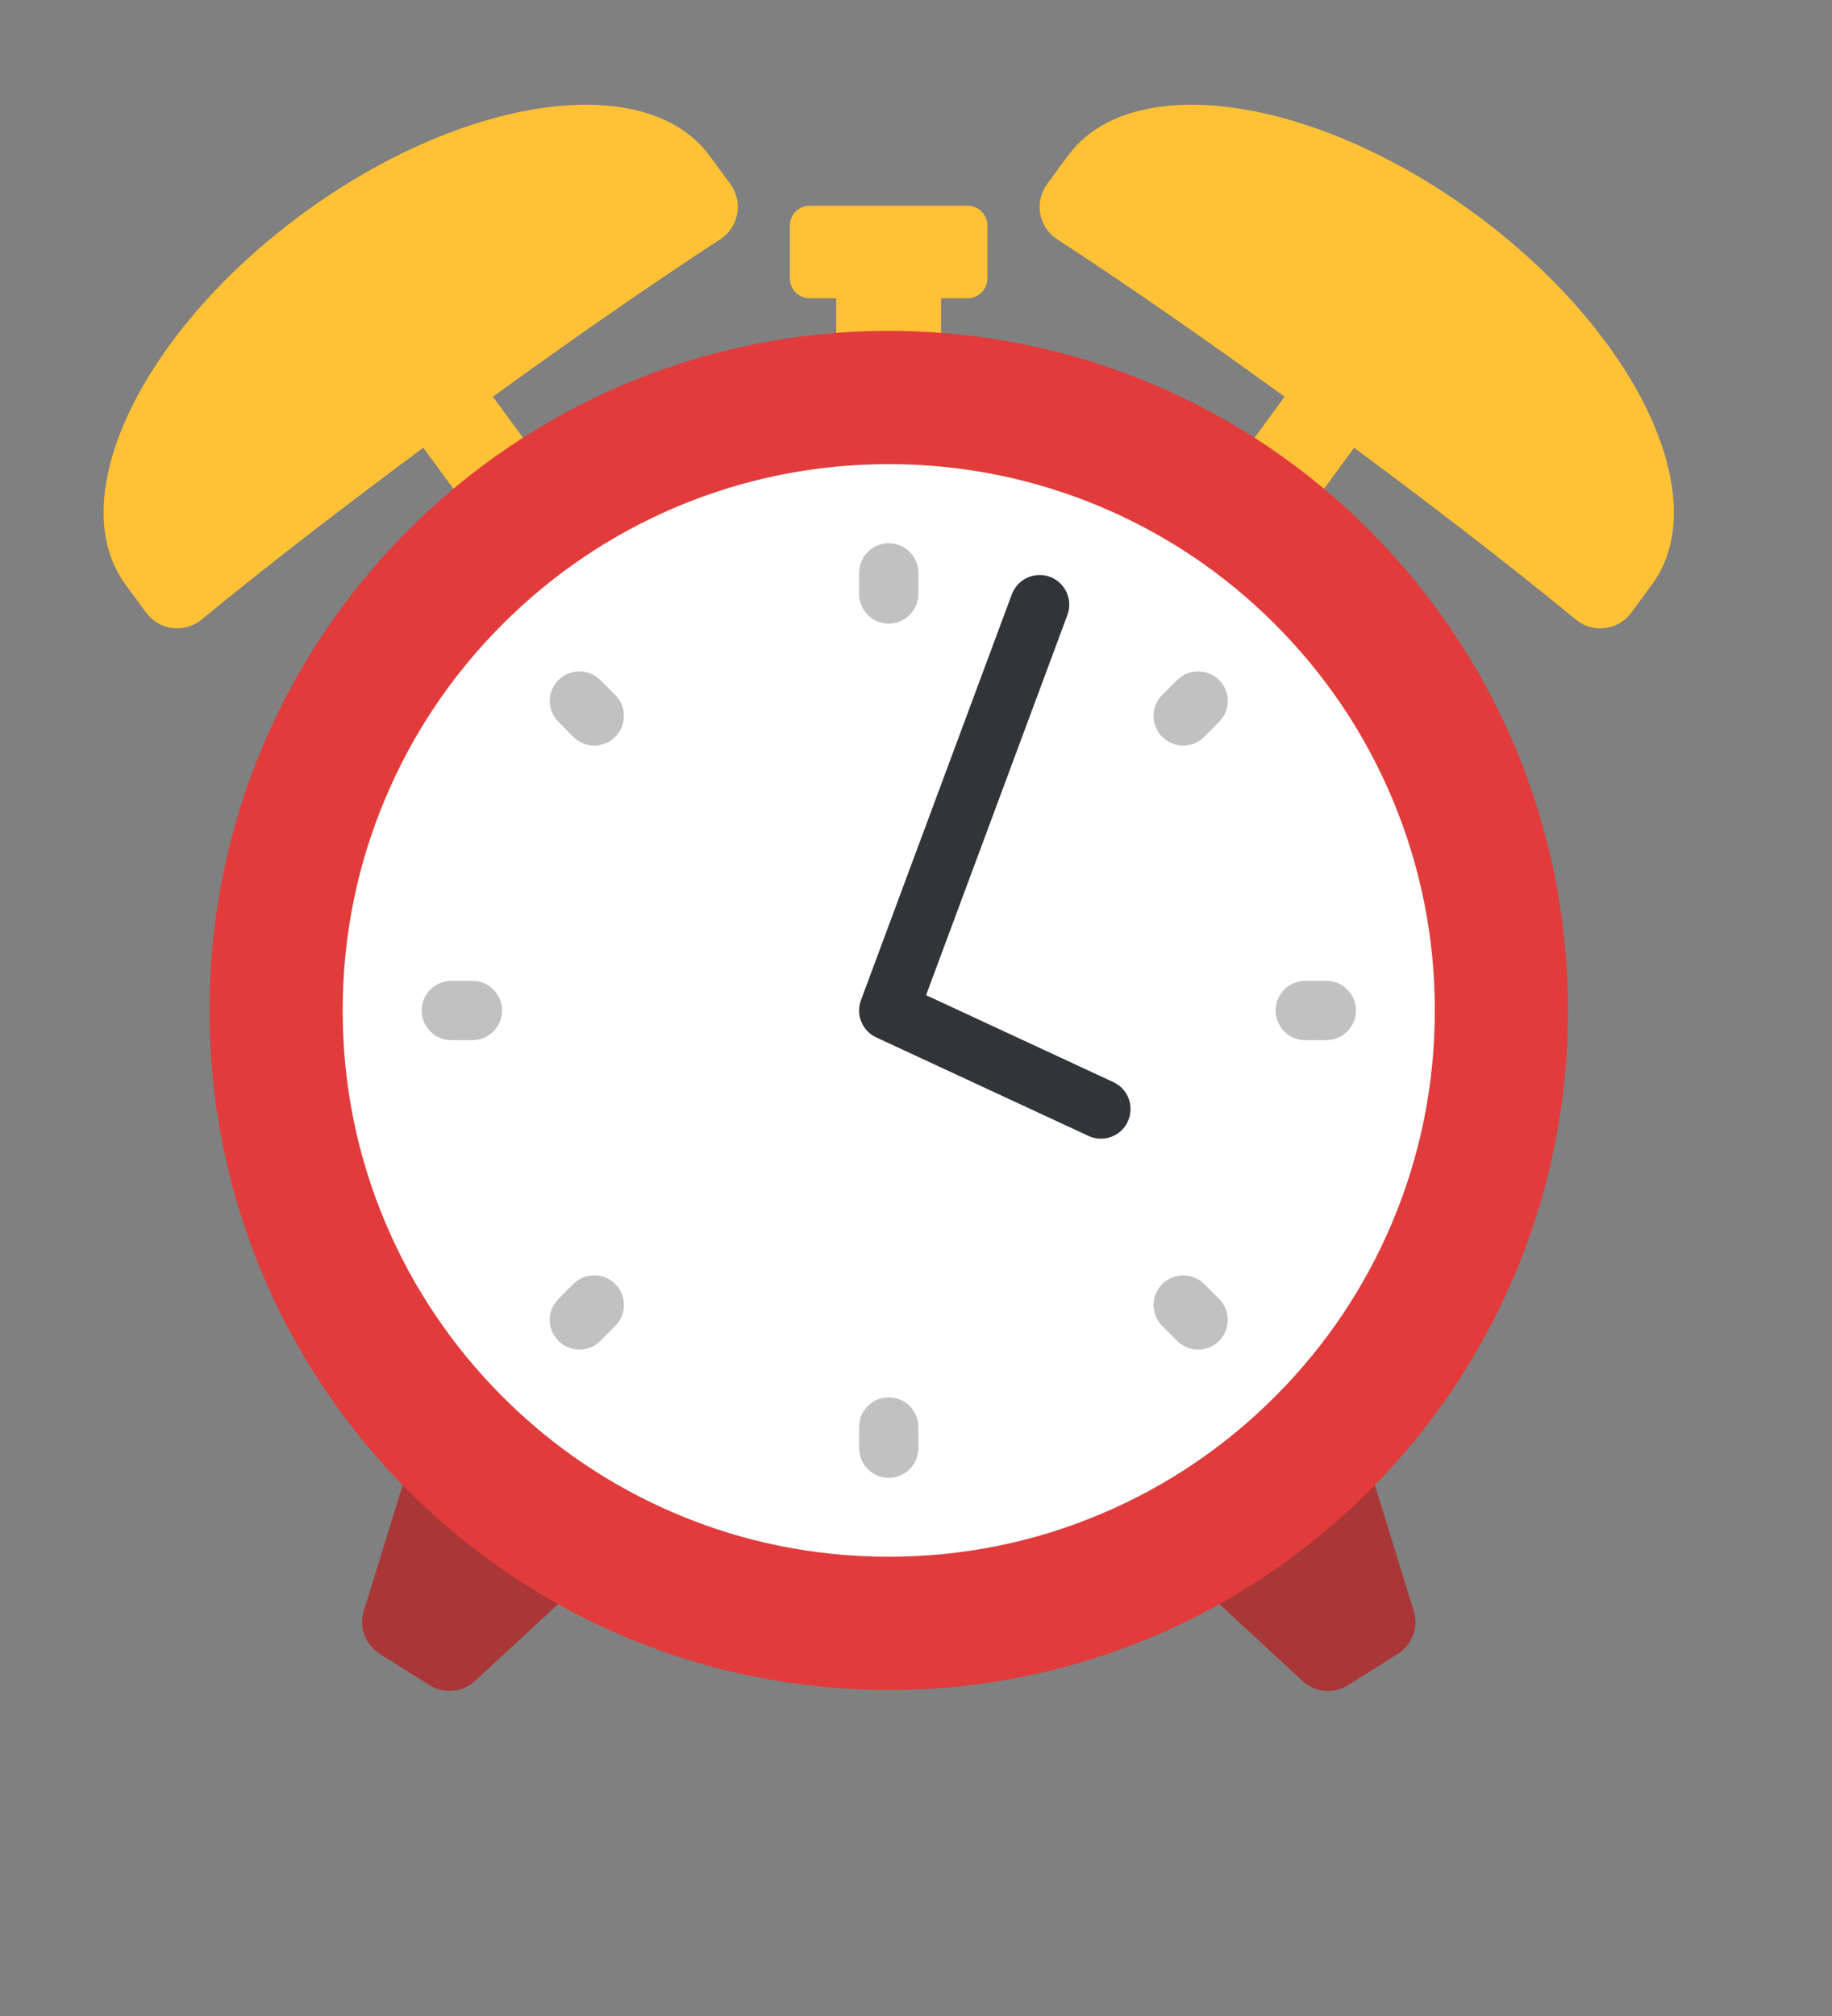
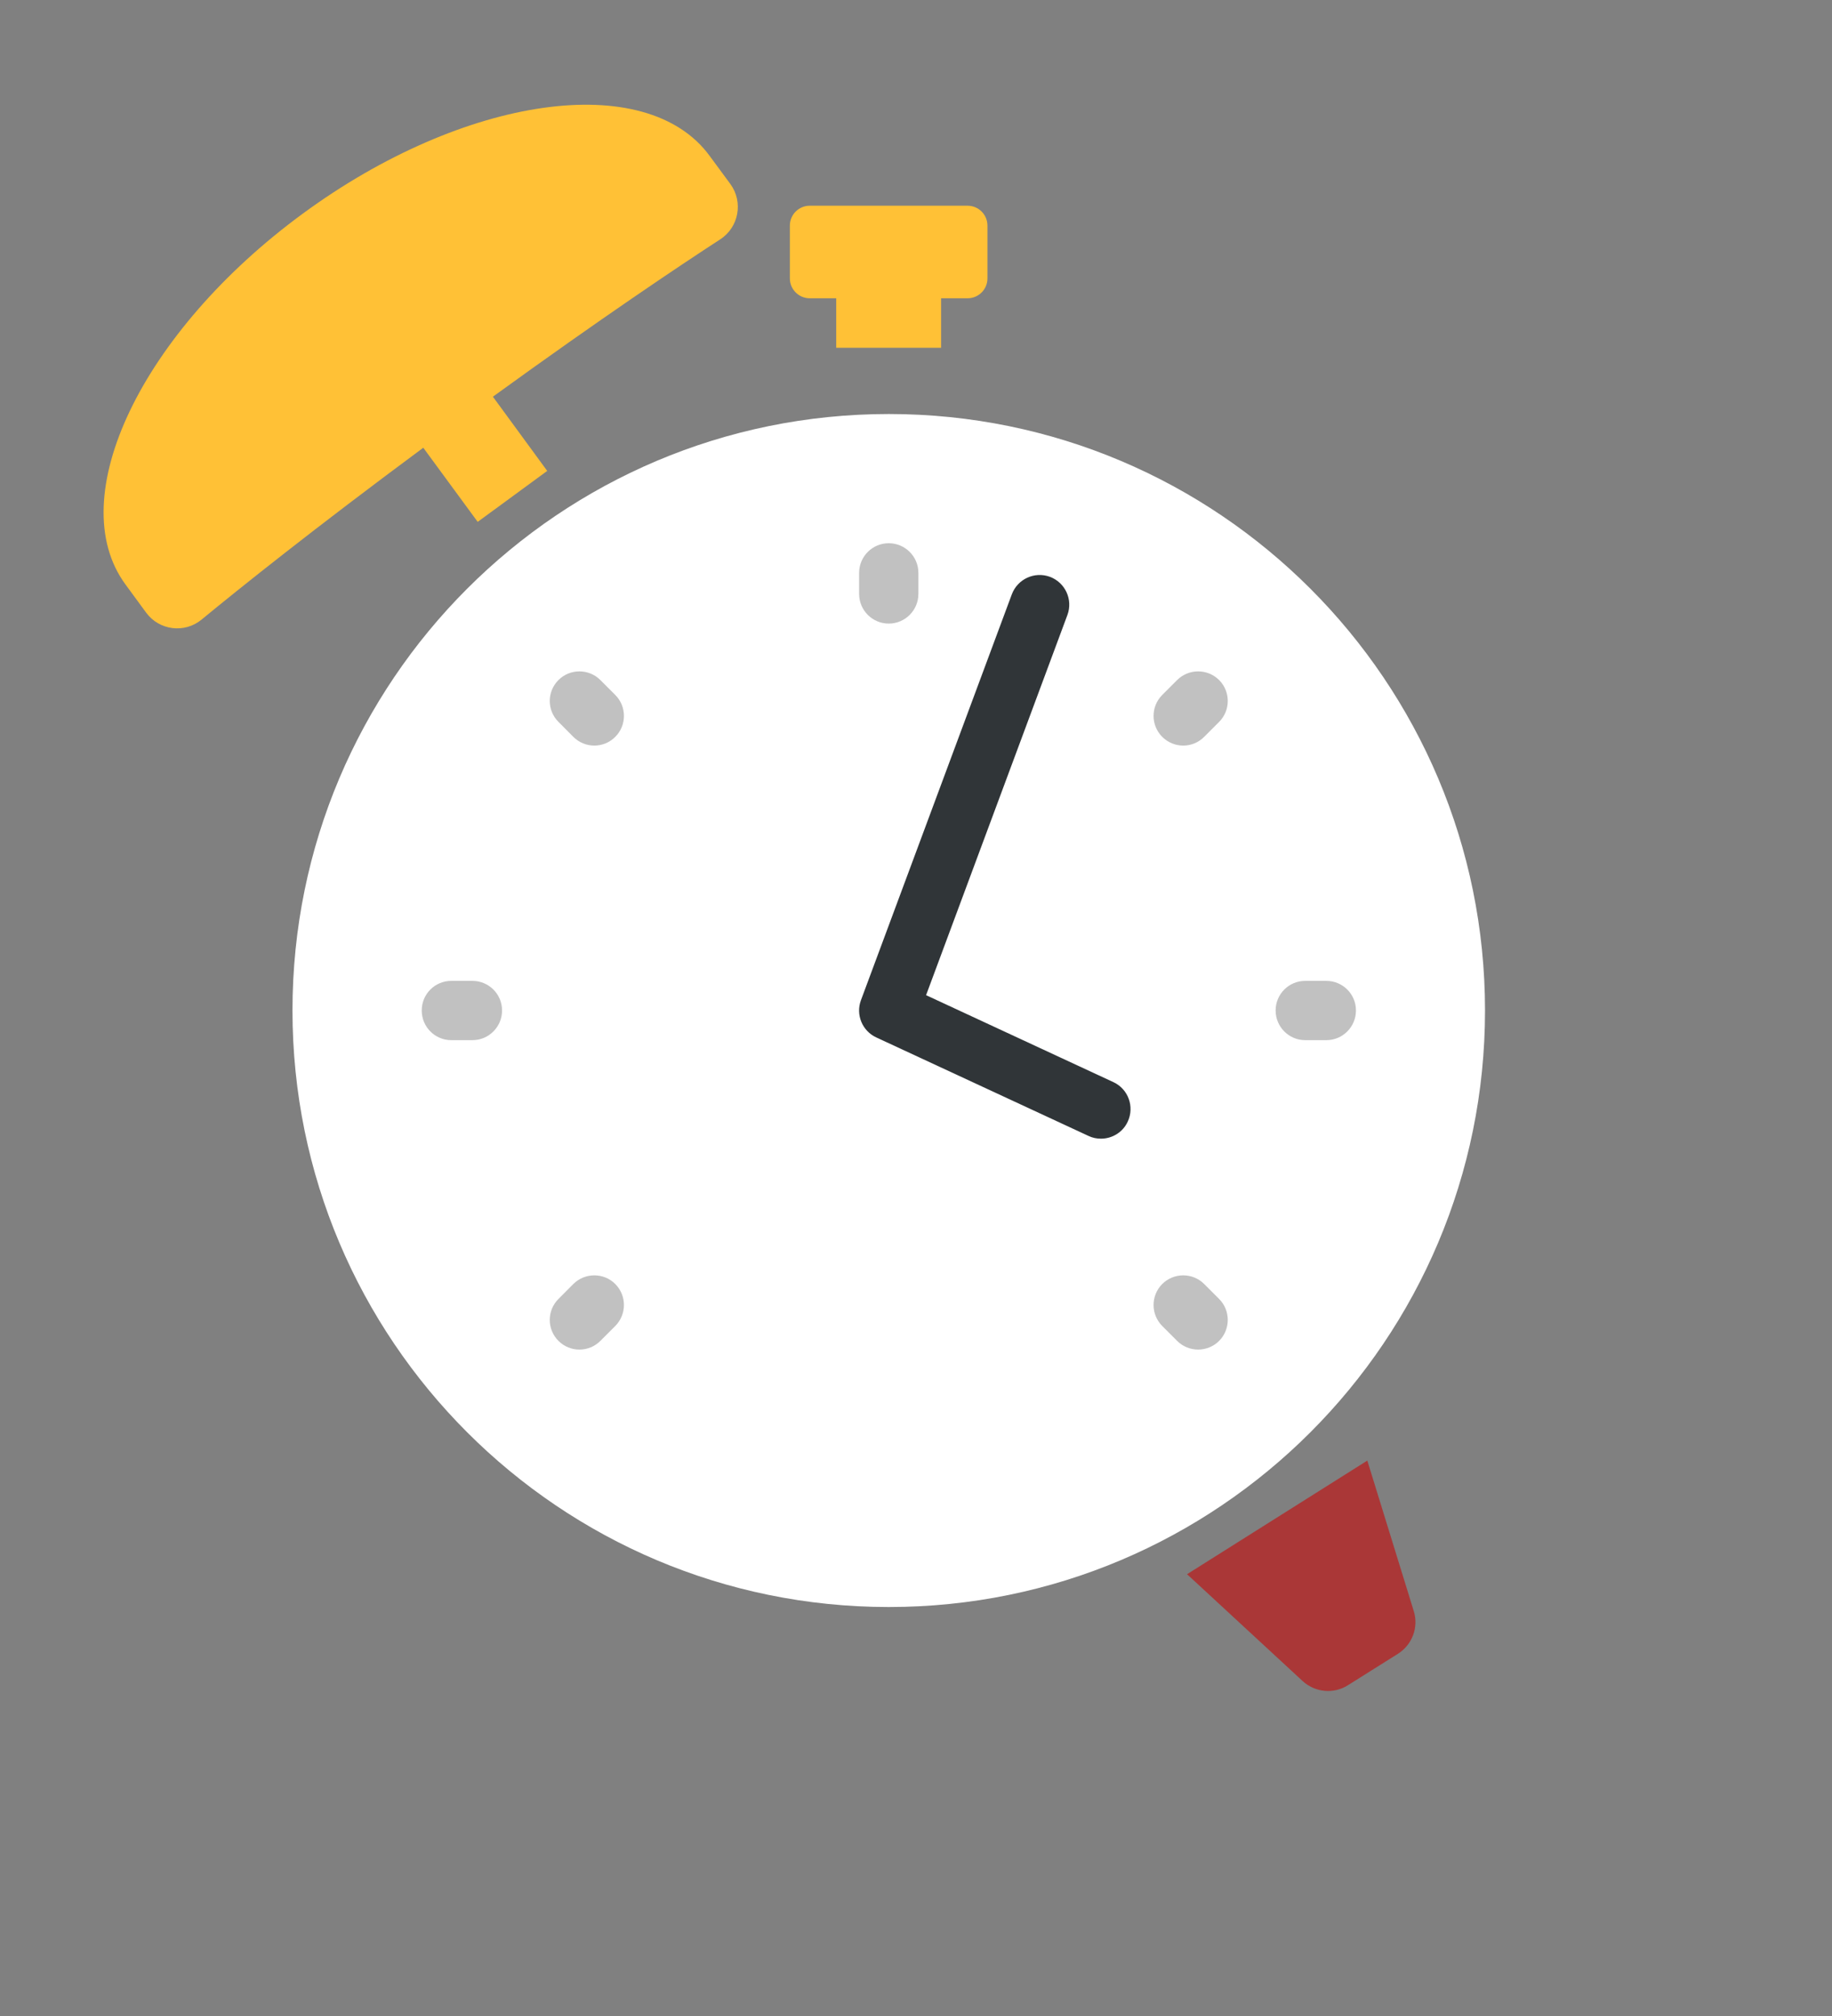
<svg xmlns="http://www.w3.org/2000/svg" width="20" height="22" viewBox="0 0 20 22" fill="none">
  <rect x="0" y="0" width="20" height="22" fill="#808080" stroke="none" />
  <path d="M9.703 17.537C13.298 17.537 16.212 14.622 16.212 11.027C16.212 7.432 13.298 4.518 9.703 4.518C6.108 4.518 3.193 7.432 3.193 11.027C3.193 14.622 6.108 17.537 9.703 17.537Z" fill="white" />
  <path d="M10.563 2.245H8.84C8.72 2.245 8.623 2.342 8.623 2.462V3.038C8.623 3.158 8.72 3.255 8.84 3.255H9.129V3.795H10.274V3.255H10.563C10.683 3.255 10.78 3.158 10.78 3.038V2.462C10.78 2.342 10.683 2.245 10.563 2.245Z" fill="#FFC136" />
-   <path d="M16.099 2.331C14.337 1.039 12.349 0.757 11.657 1.701L11.431 2.009C11.288 2.204 11.338 2.479 11.541 2.611C11.989 2.902 12.831 3.465 14.024 4.329L13.431 5.139L14.19 5.695L14.783 4.886C15.985 5.776 16.787 6.418 17.203 6.761C17.39 6.915 17.667 6.88 17.81 6.685L18.036 6.377C18.727 5.433 17.86 3.622 16.099 2.331Z" fill="#FFC136" />
  <path d="M3.306 2.331C5.067 1.039 7.056 0.757 7.747 1.701L7.974 2.009C8.116 2.204 8.066 2.479 7.864 2.611C7.416 2.902 6.574 3.465 5.381 4.329L5.974 5.139L5.215 5.695L4.621 4.886C3.419 5.776 2.618 6.418 2.201 6.761C2.015 6.915 1.738 6.88 1.595 6.685L1.369 6.377C0.677 5.433 1.545 3.622 3.306 2.331Z" fill="#FFC136" />
-   <path d="M6.446 17.179L5.184 18.345C5.049 18.47 4.846 18.489 4.689 18.39L4.144 18.047C3.988 17.948 3.917 17.757 3.971 17.581L4.479 15.939L6.446 17.179Z" fill="#AA3737" />
  <path d="M12.959 17.179L14.221 18.345C14.357 18.47 14.56 18.489 14.716 18.39L15.262 18.047C15.418 17.948 15.489 17.757 15.434 17.581L14.927 15.939L12.959 17.179Z" fill="#AA3737" />
-   <path d="M9.702 5.065C10.508 5.065 11.288 5.223 12.022 5.533C12.732 5.833 13.37 6.263 13.918 6.811C14.466 7.359 14.896 7.997 15.196 8.707C15.506 9.441 15.664 10.221 15.664 11.027C15.664 11.832 15.506 12.613 15.196 13.347C14.896 14.056 14.466 14.694 13.918 15.242C13.37 15.79 12.732 16.22 12.022 16.52C11.288 16.831 10.508 16.988 9.702 16.988C8.897 16.988 8.116 16.831 7.382 16.52C6.673 16.22 6.035 15.79 5.487 15.242C4.939 14.694 4.509 14.056 4.209 13.347C3.898 12.613 3.741 11.832 3.741 11.027C3.741 10.221 3.898 9.441 4.209 8.707C4.509 7.997 4.939 7.359 5.487 6.811C6.035 6.263 6.673 5.833 7.382 5.533C8.116 5.223 8.897 5.065 9.702 5.065ZM9.702 3.611C5.607 3.611 2.287 6.931 2.287 11.027C2.287 15.122 5.607 18.442 9.702 18.442C13.798 18.442 17.118 15.122 17.118 11.027C17.118 6.931 13.798 3.611 9.702 3.611Z" fill="#E23B3B" />
  <path d="M9.702 6.805C9.524 6.805 9.379 6.66 9.379 6.481V6.251C9.379 6.073 9.524 5.928 9.702 5.928C9.881 5.928 10.026 6.073 10.026 6.251V6.481C10.026 6.66 9.881 6.805 9.702 6.805Z" fill="#C1C1C1" />
  <path d="M5.157 11.351H4.927C4.748 11.351 4.604 11.206 4.604 11.027C4.604 10.848 4.748 10.704 4.927 10.704H5.157C5.336 10.704 5.481 10.848 5.481 11.027C5.481 11.206 5.336 11.351 5.157 11.351Z" fill="#C1C1C1" />
-   <path d="M9.702 16.127C9.524 16.127 9.379 15.982 9.379 15.803V15.573C9.379 15.394 9.524 15.249 9.702 15.249C9.881 15.249 10.026 15.394 10.026 15.573V15.803C10.026 15.982 9.881 16.127 9.702 16.127Z" fill="#C1C1C1" />
  <path d="M14.479 11.351H14.249C14.071 11.351 13.926 11.206 13.926 11.027C13.926 10.848 14.071 10.704 14.249 10.704H14.479C14.658 10.704 14.803 10.848 14.803 11.027C14.803 11.206 14.658 11.351 14.479 11.351Z" fill="#C1C1C1" />
  <path d="M6.717 8.041C6.591 8.168 6.386 8.168 6.259 8.041L6.097 7.878C5.97 7.752 5.97 7.547 6.097 7.421C6.223 7.295 6.428 7.295 6.554 7.421L6.717 7.584C6.843 7.71 6.843 7.915 6.717 8.041Z" fill="#C1C1C1" />
  <path d="M6.717 14.47L6.554 14.633C6.428 14.759 6.223 14.759 6.097 14.633C5.97 14.506 5.97 14.301 6.097 14.175L6.259 14.012C6.386 13.886 6.591 13.886 6.717 14.012C6.843 14.139 6.843 14.343 6.717 14.47Z" fill="#C1C1C1" />
  <path d="M13.309 14.633C13.182 14.759 12.978 14.759 12.851 14.633L12.688 14.47C12.562 14.343 12.562 14.139 12.688 14.012C12.815 13.886 13.02 13.886 13.146 14.012L13.309 14.175C13.435 14.301 13.435 14.506 13.309 14.633Z" fill="#C1C1C1" />
  <path d="M13.309 7.878L13.146 8.041C13.02 8.168 12.815 8.168 12.688 8.041C12.562 7.915 12.562 7.71 12.688 7.584L12.851 7.421C12.978 7.295 13.182 7.295 13.309 7.421C13.435 7.547 13.435 7.752 13.309 7.878Z" fill="#C1C1C1" />
  <path d="M12.019 12.426C11.973 12.426 11.927 12.417 11.883 12.396L9.566 11.321C9.413 11.25 9.34 11.073 9.399 10.915L11.046 6.486C11.109 6.318 11.295 6.233 11.463 6.295C11.63 6.358 11.715 6.544 11.653 6.711L10.11 10.86L12.155 11.809C12.317 11.884 12.387 12.077 12.312 12.239C12.258 12.357 12.141 12.426 12.019 12.426Z" fill="#303538" />
</svg>